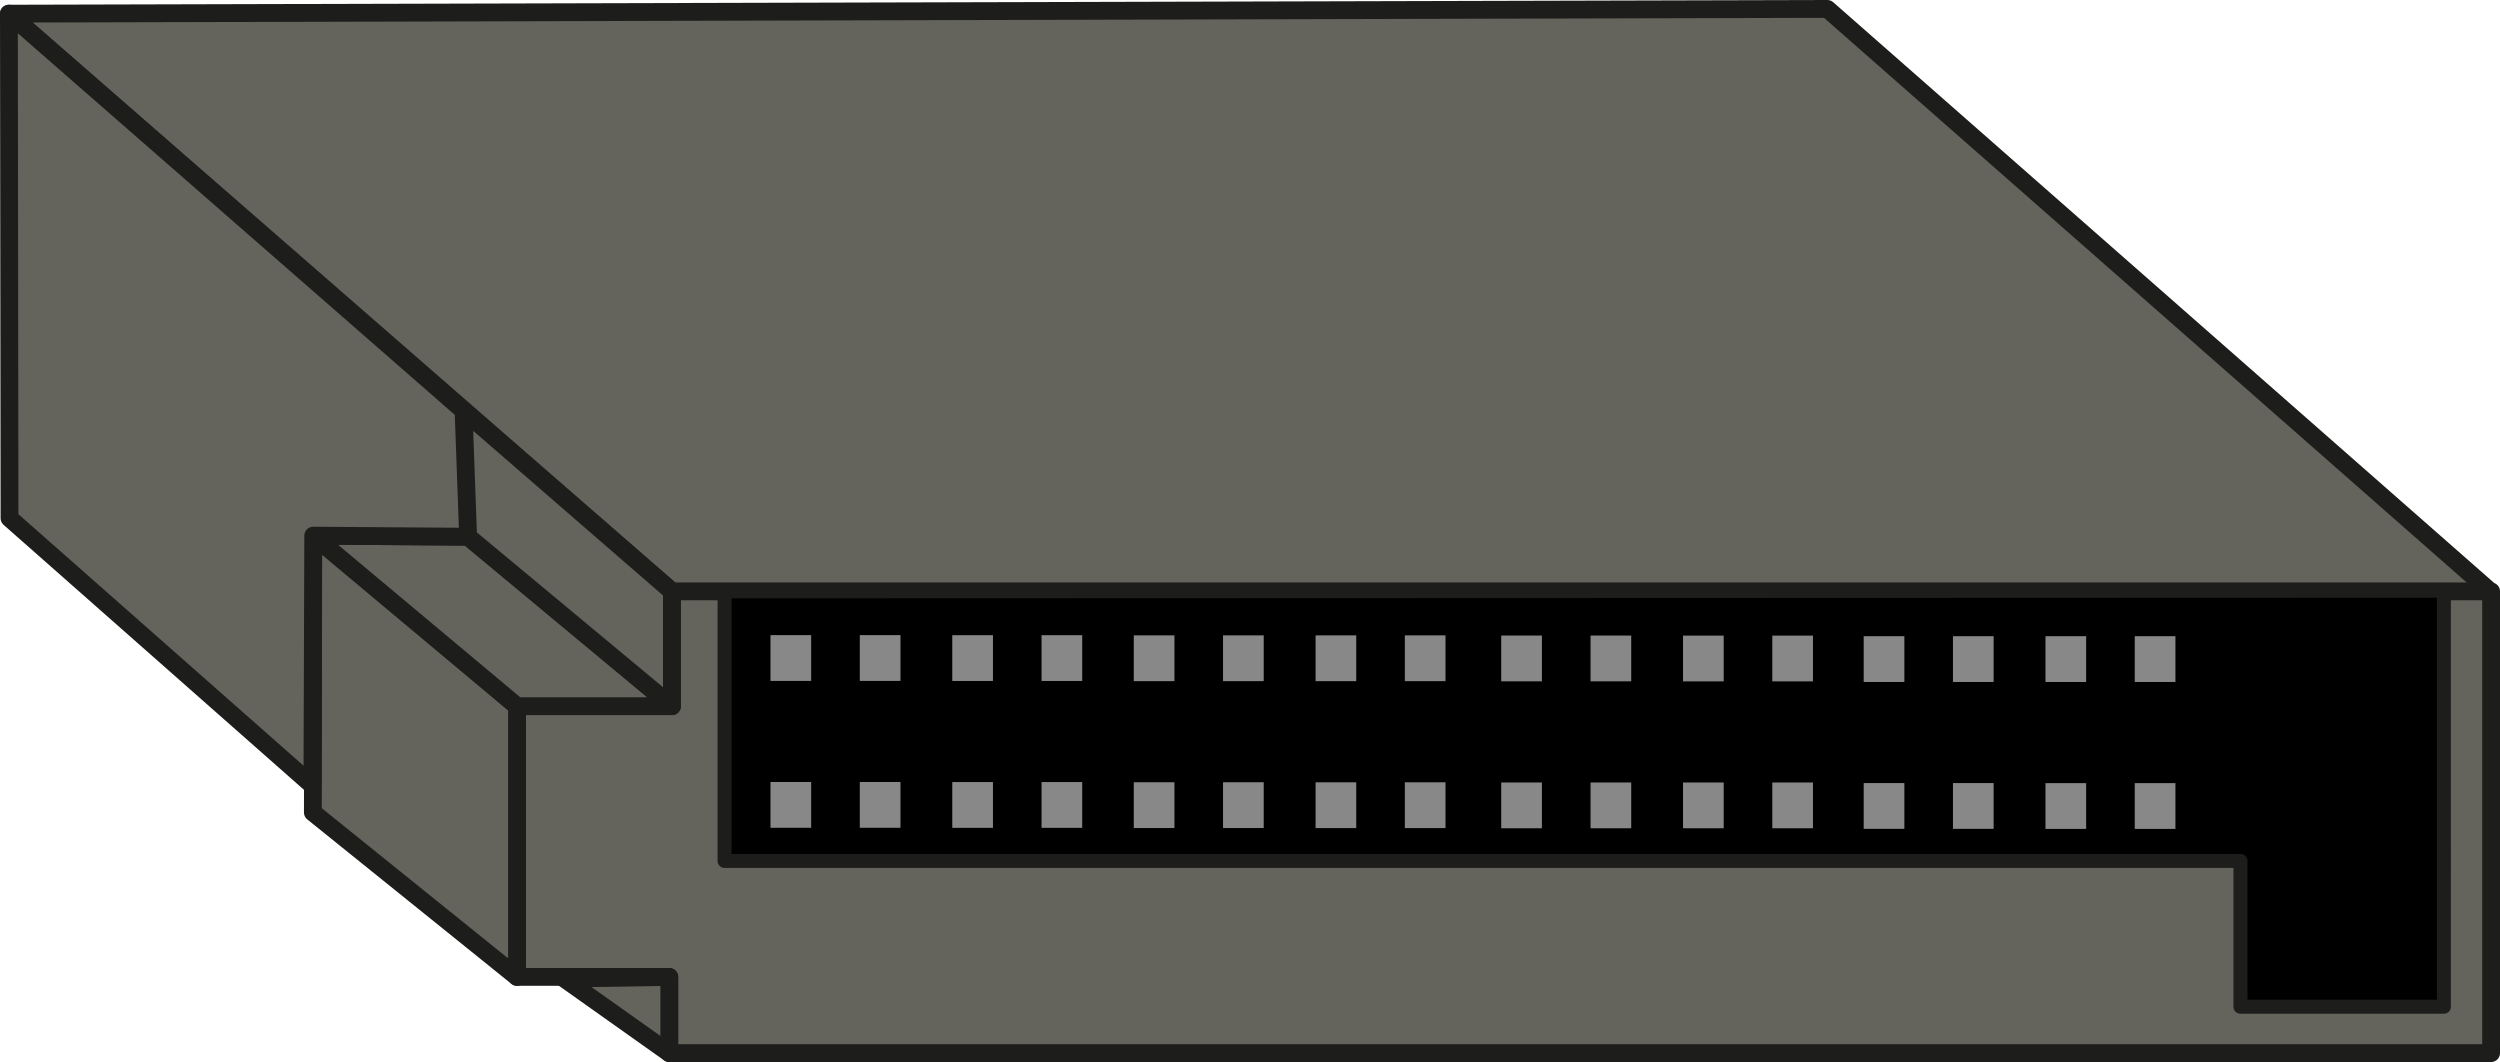
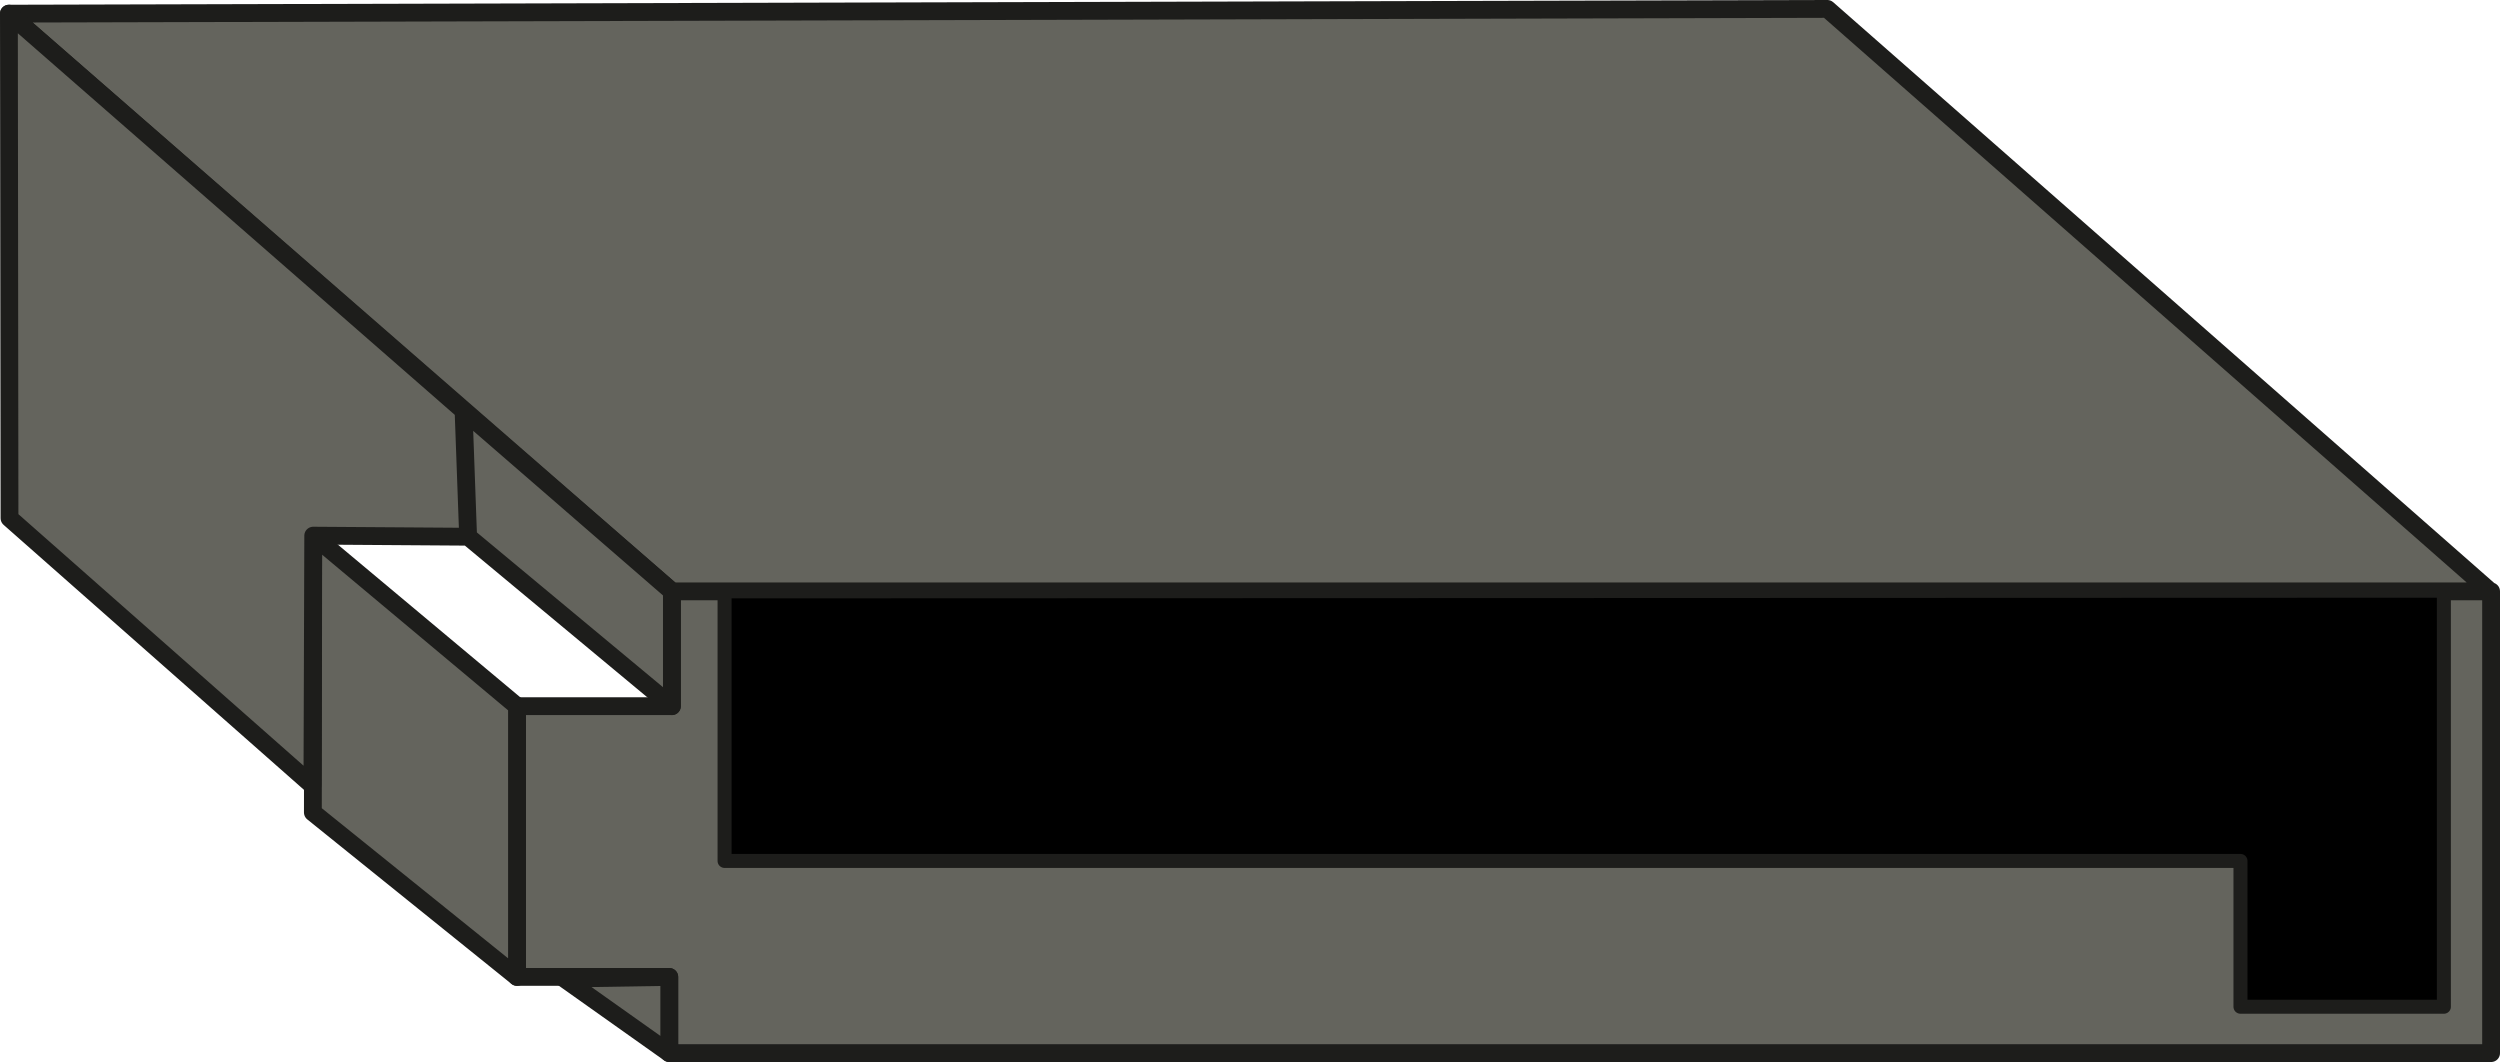
<svg xmlns="http://www.w3.org/2000/svg" id="Calque_1" data-name="Calque 1" viewBox="0 0 420.94 178.82">
  <defs>
    <style>.cls-2{stroke:#1d1d1b;stroke-linejoin:round;fill:#64645d;stroke-linecap:round;stroke-width:3px}.cls-3{fill:#888;stroke-width:0}</style>
  </defs>
-   <path d="m1.5 2.3 306.18-.8L419.3 99.57H113.13L1.5 2.3zM113.13 99.57v19.33H87.05v45.59h25.64v12.83h306.75V99.57H113.13z" class="cls-2" />
+   <path d="m1.5 2.3 306.18-.8L419.3 99.57H113.13zM113.13 99.57v19.33H87.05v45.59h25.64v12.83h306.75V99.57H113.13z" class="cls-2" />
  <path d="M87.05 118.9 52.74 90.19l-.06 46.61 34.37 27.69V118.9zM112.69 177.32l-17.7-12.55 17.7-.28v12.83z" class="cls-2" />
-   <path d="m52.74 90.19 26.08.18 34.31 28.53H87.05L52.74 90.19z" class="cls-2" />
  <path d="m78.82 90.37-.77-21.22 35.08 30.42v19.33L78.82 90.37zM1.5 2.3l.1 84.95 51 44.99.14-42.05 26.08.18-.77-21.22L1.5 2.3z" class="cls-2" />
  <path d="M122 99.57v45.39h255.24v24.55h34.25V99.46L122 99.57z" style="stroke:#1d1d1b;stroke-linejoin:round;stroke-width:2.36px" />
-   <path d="M129.73 106.94h6.85v7.71h-6.85zM129.73 131.67h6.85v7.71h-6.85zM144.77 106.94h6.85v7.71h-6.85zM144.77 131.67h6.85v7.71h-6.85zM160.34 106.95h6.85v7.71h-6.85zM160.34 131.68h6.85v7.71h-6.85zM175.37 106.95h6.85v7.71h-6.85zM175.37 131.68h6.85v7.71h-6.85zM190.9 106.98h6.85v7.71h-6.85zM190.9 131.71h6.85v7.71h-6.85zM205.93 106.98h6.85v7.71h-6.85zM205.93 131.71h6.85v7.71h-6.85zM221.51 106.98h6.85v7.71h-6.85zM221.51 131.72h6.85v7.71h-6.85zM236.54 106.98h6.85v7.71h-6.85zM236.54 131.72h6.85v7.71h-6.85zM252.77 107.01h6.85v7.71h-6.85zM252.77 131.75h6.85v7.71h-6.85zM267.81 107.01h6.85v7.71h-6.85zM267.81 131.75h6.85v7.71h-6.85zM283.38 107.02h6.85v7.71h-6.85zM283.38 131.75h6.85v7.71h-6.85zM298.41 107.02h6.85v7.71h-6.85zM298.41 131.75h6.85v7.71h-6.85zM313.8 107.12h6.85v7.71h-6.85zM313.8 131.85h6.85v7.71h-6.85zM328.83 107.12h6.85v7.71h-6.85zM328.83 131.85h6.85v7.71h-6.85zM344.41 107.12h6.85v7.71h-6.85zM344.41 131.86h6.85v7.71h-6.85zM359.44 107.12h6.85v7.71h-6.85zM359.44 131.86h6.85v7.71h-6.85z" class="cls-3" />
</svg>